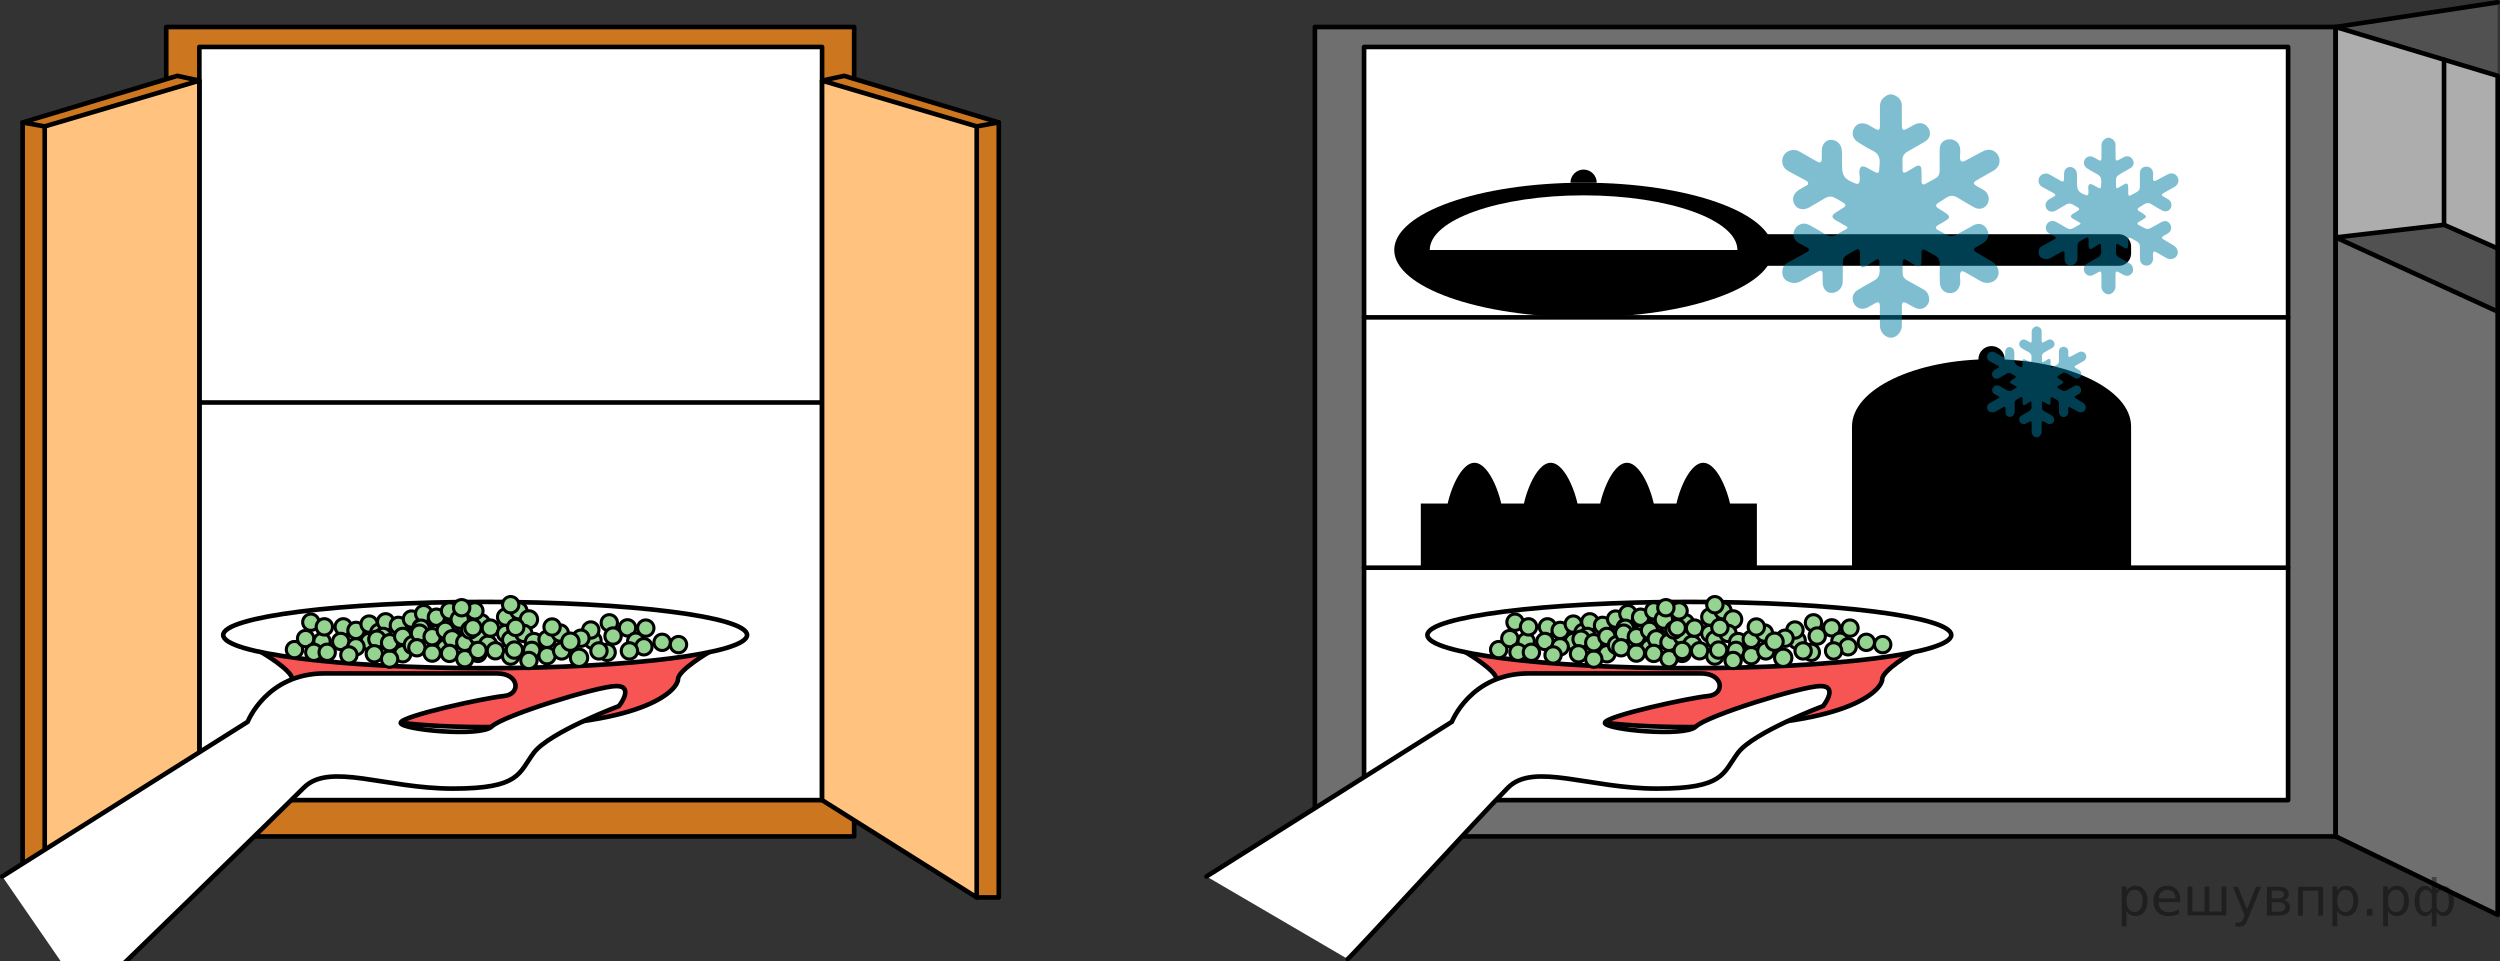
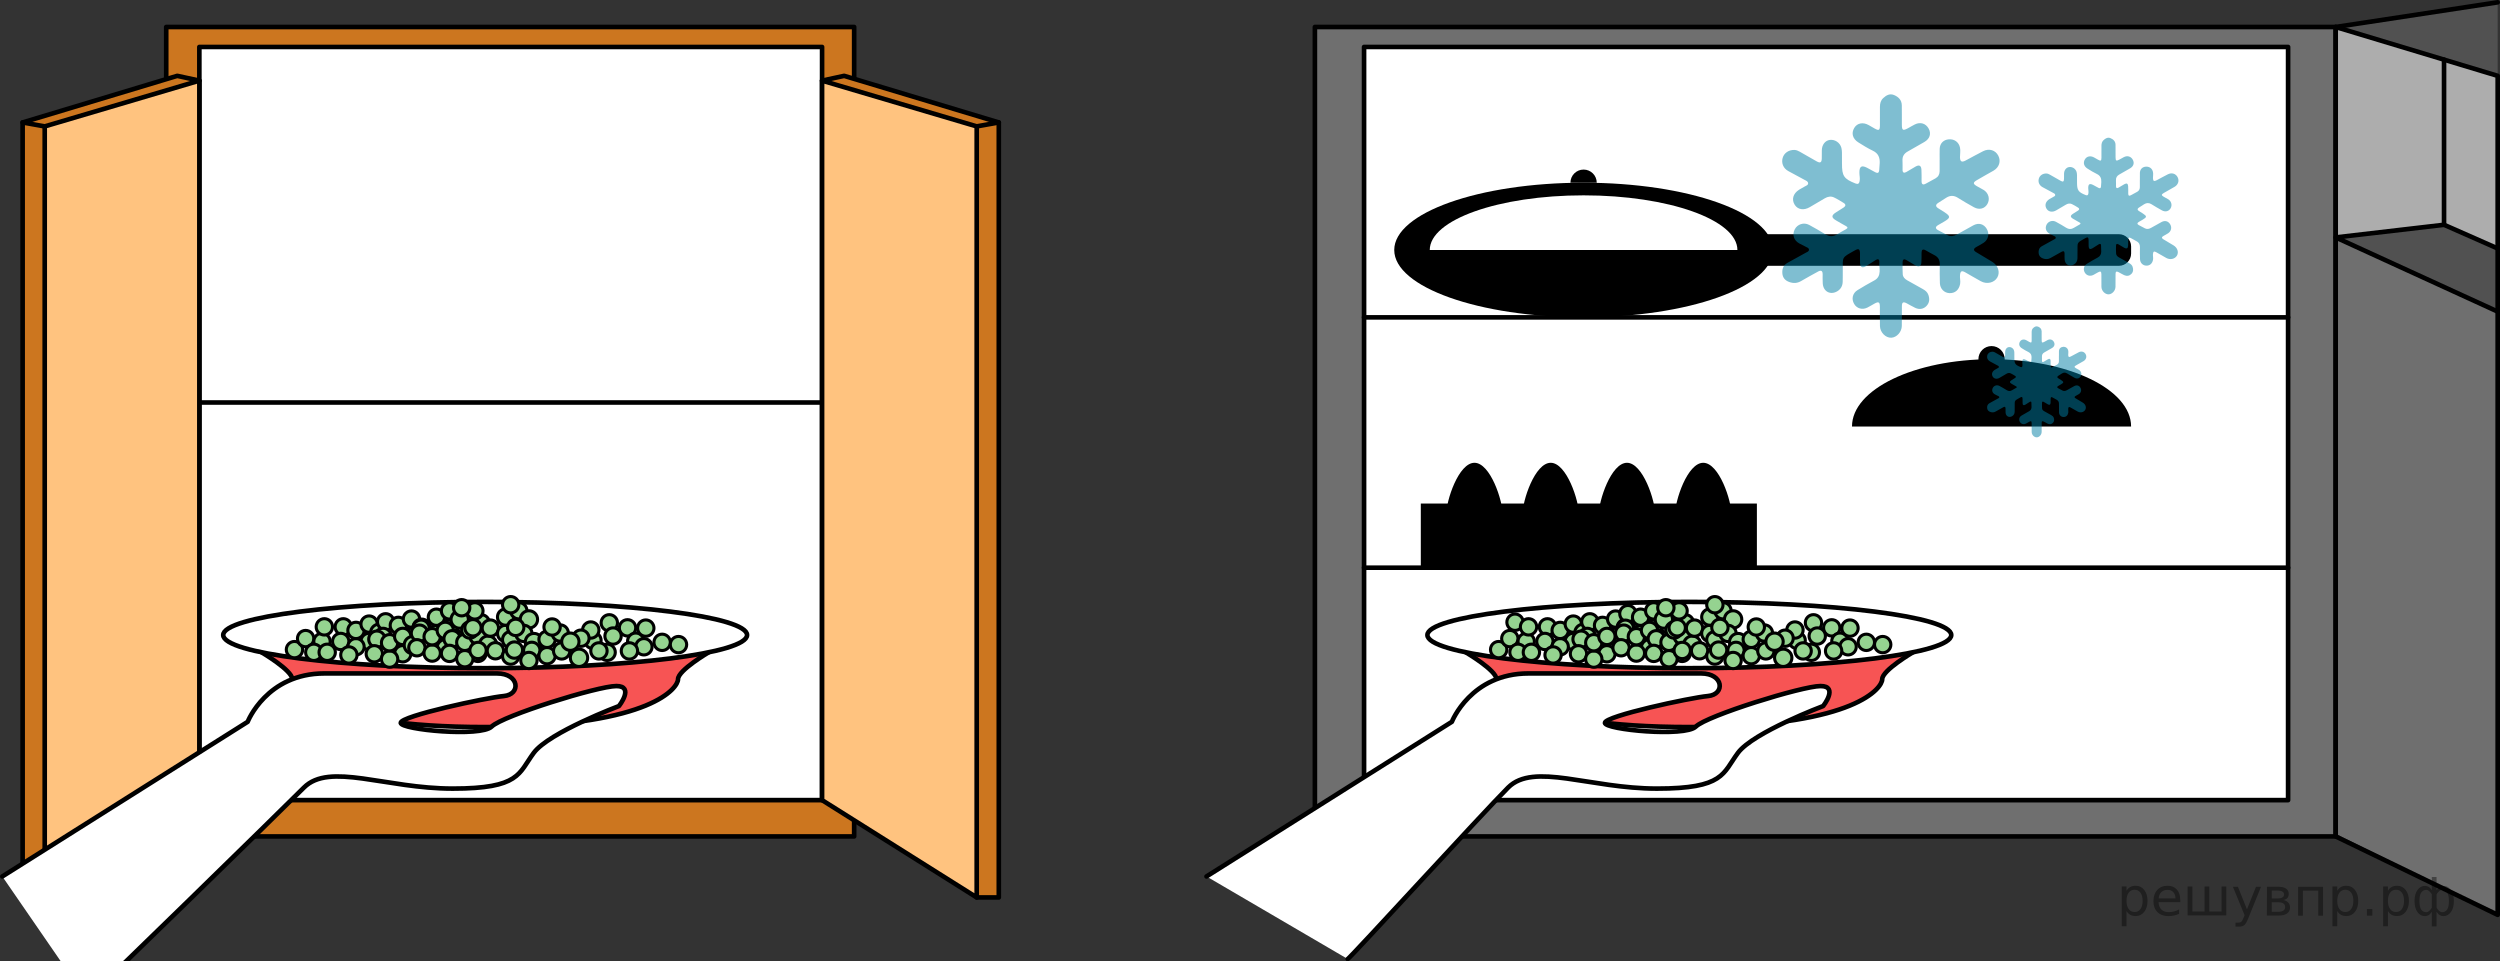
<svg xmlns="http://www.w3.org/2000/svg" version="1.1" id="Слой_1" x="0px" y="0px" width="404.537px" height="155.559px" viewBox="0 0 404.537 155.559" enable-background="new 0 0 404.537 155.559" xml:space="preserve">
  <rect x="0" y="0" width="404.537" height="155.559" fill="#333333" stroke="none" />
  <polygon opacity="0.25" fill="#ADADAD" enable-background="new    " points="404.162,0.375 404.162,6.077 404.162,12.274   377.95,4.367 " />
  <polygon opacity="0.25" fill="#ADADAD" enable-background="new    " points="377.95,38.418 395.481,36.375 404.162,40.205   404.162,50.418 " />
  <polygon opacity="0.5" fill="#ADADAD" enable-background="new    " points="377.95,38.418 404.162,50.418 404.162,148.035   377.95,134.928 " />
  <polygon fill="#ADADAD" points="404.162,40.205 395.481,36.375 377.95,38.418 377.95,4.367 404.162,12.274 " />
  <rect x="212.769" y="4.367" opacity="0.5" fill="#ADADAD" enable-background="new    " width="165.181" height="130.979" />
  <rect x="26.896" y="4.367" fill="#CC761F" width="111.319" height="130.979" />
  <rect x="32.258" y="7.601" fill="#FFFFFF" width="100.766" height="121.872" />
  <rect x="32.258" y="7.601" fill="none" stroke="#000000" stroke-width="0.75" stroke-linecap="round" stroke-linejoin="round" stroke-miterlimit="10" width="100.766" height="121.872" />
  <line fill="none" stroke="#000000" stroke-width="0.75" stroke-linecap="round" stroke-linejoin="round" stroke-miterlimit="10" x1="32.258" y1="65.133" x2="133.024" y2="65.133" />
  <rect x="26.896" y="4.367" fill="none" stroke="#000000" stroke-width="0.75" stroke-linecap="round" stroke-linejoin="round" stroke-miterlimit="10" width="111.319" height="130.979" />
  <rect x="212.769" y="4.367" fill="none" width="165.181" height="130.979" />
  <rect x="220.725" y="7.601" fill="none" width="149.522" height="121.872" />
  <rect x="220.725" y="7.601" fill="#FFFFFF" stroke="#000000" stroke-width="0.75" stroke-linecap="round" stroke-linejoin="round" stroke-miterlimit="10" width="149.522" height="121.872" />
  <line fill="none" stroke="#000000" stroke-width="0.75" stroke-linecap="round" stroke-linejoin="round" stroke-miterlimit="10" x1="220.725" y1="51.354" x2="370.246" y2="51.354" />
  <line fill="none" stroke="#000000" stroke-width="0.75" stroke-linecap="round" stroke-linejoin="round" stroke-miterlimit="10" x1="220.725" y1="91.864" x2="370.246" y2="91.864" />
  <rect x="212.769" y="4.367" fill="none" stroke="#000000" stroke-width="0.75" stroke-linecap="round" stroke-linejoin="round" stroke-miterlimit="10" width="165.181" height="130.979" />
  <polygon fill="none" stroke="#000000" stroke-width="0.75" stroke-linecap="round" stroke-linejoin="round" stroke-miterlimit="10" points="  404.162,12.274 377.95,4.367 377.95,135.346 404.162,148.035 " />
  <g>
    <polyline fill="#CC761F" points="7.237,145.218 3.662,145.218 3.662,19.814 28.683,12.274 32.258,13.048  " />
    <polygon fill="#FFFFFF" points="32.258,129.474 7.237,145.218 7.237,20.452 32.258,13.048  " />
    <polygon opacity="0.5" fill="#FF8800" enable-background="new    " points="32.258,129.474 7.237,145.218 7.237,20.452    32.258,13.048  " />
    <polygon fill="none" stroke="#000000" stroke-width="0.75" stroke-linecap="round" stroke-linejoin="round" stroke-miterlimit="10" points="   32.258,129.474 7.237,145.218 7.237,20.452 32.258,13.048  " />
    <polyline fill="none" stroke="#000000" stroke-width="0.75" stroke-linecap="round" stroke-linejoin="round" stroke-miterlimit="10" points="   7.237,145.218 3.662,145.218 3.662,19.814 28.683,12.274 32.258,13.048  " />
    <line fill="none" stroke="#000000" stroke-width="0.75" stroke-linecap="round" stroke-linejoin="round" stroke-miterlimit="10" x1="3.662" y1="19.814" x2="7.237" y2="20.452" />
  </g>
  <g>
    <polyline fill="#CC761F" points="158.045,145.218 161.62,145.218 161.62,19.814 136.598,12.274 133.024,13.048  " />
    <polygon fill="#FFFFFF" points="133.024,129.474 158.045,145.218 158.045,20.452 133.024,13.048  " />
    <polygon opacity="0.5" fill="#FF8800" enable-background="new    " points="133.024,129.474 158.045,145.218 158.045,20.452    133.024,13.048  " />
    <polygon fill="none" stroke="#000000" stroke-width="0.75" stroke-linecap="round" stroke-linejoin="round" stroke-miterlimit="10" points="   133.024,129.474 158.045,145.218 158.045,20.452 133.024,13.048  " />
    <polyline fill="none" stroke="#000000" stroke-width="0.75" stroke-linecap="round" stroke-linejoin="round" stroke-miterlimit="10" points="   158.045,145.218 161.62,145.218 161.62,19.814 136.598,12.274 133.024,13.048  " />
    <line fill="none" stroke="#000000" stroke-width="0.75" stroke-linecap="round" stroke-linejoin="round" stroke-miterlimit="10" x1="161.62" y1="19.814" x2="158.045" y2="20.452" />
  </g>
  <polyline fill="none" stroke="#000000" stroke-width="0.75" stroke-linecap="round" stroke-linejoin="round" stroke-miterlimit="10" points="  395.481,9.655 395.481,36.375 377.95,38.418 404.162,50.418 " />
  <line fill="none" stroke="#000000" stroke-width="0.75" stroke-linecap="round" stroke-linejoin="round" stroke-miterlimit="10" x1="395.481" y1="36.375" x2="404.162" y2="40.205" />
  <line fill="none" stroke="#000000" stroke-width="0.75" stroke-linecap="round" stroke-linejoin="round" stroke-miterlimit="10" x1="377.95" y1="4.367" x2="404.162" y2="0.375" />
  <ellipse cx="256.247" cy="40.455" rx="30.638" ry="10.889" />
  <path fill="#FFFFFF" d="M231.356,40.455c0-4.886,11.144-8.846,24.891-8.846c13.747,0,24.891,3.961,24.891,8.846  H231.356z" />
  <path d="M254.12,29.567c0-1.175,0.953-2.128,2.128-2.128s2.128,0.953,2.128,2.128" />
-   <path d="M299.681,69.015c0-6.014,10.11-10.889,22.581-10.889c12.471,0,22.581,4.875,22.581,10.889v22.85h-45.163  V69.015z" />
+   <path d="M299.681,69.015c0-6.014,10.11-10.889,22.581-10.889c12.471,0,22.581,4.875,22.581,10.889v22.85V69.015z" />
  <circle cx="322.263" cy="58.126" r="2.128" />
  <path d="M342.861,43.013h-57.013c-1.095,0-1.984-0.888-1.984-1.984v-1.149c0-1.095,0.888-1.984,1.984-1.984h57.013  c1.095,0,1.984,0.888,1.984,1.984v1.149C344.844,42.125,343.956,43.013,342.861,43.013z" />
  <rect x="229.907" y="81.481" width="54.383" height="10.383" />
  <g>
    <path d="M243.184,83.481c0,2.538-2.058,4.596-4.596,4.596s-4.596-2.058-4.596-4.596   c0-2.538,2.058-8.596,4.596-8.596S243.184,80.943,243.184,83.481z" />
    <path d="M255.524,83.481c0,2.538-2.058,4.596-4.596,4.596s-4.596-2.058-4.596-4.596   c0-2.538,2.058-8.596,4.596-8.596S255.524,80.943,255.524,83.481z" />
    <path d="M267.864,83.481c0,2.538-2.058,4.596-4.596,4.596s-4.596-2.058-4.596-4.596   c0-2.538,2.058-8.596,4.596-8.596S267.864,80.943,267.864,83.481z" />
    <path d="M280.205,83.481c0,2.538-2.058,4.596-4.596,4.596c-2.538,0-4.596-2.058-4.596-4.596   c0-2.538,2.058-8.596,4.596-8.596C278.147,74.886,280.205,80.943,280.205,83.481z" />
  </g>
  <g>
    <path fill="#F75454" stroke="#000000" stroke-width="0.75" stroke-linecap="round" stroke-linejoin="round" stroke-miterlimit="10" d="   M114.678,105.553c0,0-4.963,2.908-4.963,4.354c0,1.408-4.294,7.414-29.137,7.731l-2.074,0.013   c-26.681,0-31.212-6.298-31.212-7.744c0-1.446-4.963-4.354-4.963-4.354" />
    <path fill="#FFFFFF" stroke="#000000" stroke-width="0.75" stroke-linecap="round" stroke-linejoin="round" stroke-miterlimit="10" d="   M0.375,141.822l39.702-25.021c0,0,3.064-7.83,12.425-7.83s24.255,0,27.915,0c3.66,0,3.915,3.404,1.106,3.66   s-16.681,3.234-16.681,4.34c0,1.106,12.979,2.34,14.723,0.596s17.192-6.553,20.17-6.553s0.425,3.234,0.425,3.234   s-11.319,4.255-13.787,7.574c-2.468,3.319-2.213,5.787-13.106,5.787s-19.957-4.298-24.085-0.17   s-34.553,33.851-35.149,34.213" />
    <ellipse fill="#FFFFFF" stroke="#000000" stroke-width="0.75" stroke-linecap="round" stroke-linejoin="round" stroke-miterlimit="10" cx="78.503" cy="102.758" rx="42.383" ry="5.362" />
    <g>
      <circle fill="#95D390" stroke="#000000" stroke-width="0.5" stroke-miterlimit="10" cx="47.65" cy="105.12" r="1.324" />
      <circle fill="#95D390" stroke="#000000" stroke-width="0.5" stroke-miterlimit="10" cx="49.454" cy="103.332" r="1.324" />
-       <circle fill="#95D390" stroke="#000000" stroke-width="0.5" stroke-miterlimit="10" cx="50.298" cy="100.685" r="1.324" />
      <circle fill="#95D390" stroke="#000000" stroke-width="0.5" stroke-miterlimit="10" cx="52.102" cy="103.796" r="1.324" />
      <circle fill="#95D390" stroke="#000000" stroke-width="0.5" stroke-miterlimit="10" cx="52.484" cy="101.434" r="1.324" />
      <circle fill="#95D390" stroke="#000000" stroke-width="0.5" stroke-miterlimit="10" cx="55.548" cy="101.434" r="1.324" />
      <circle fill="#95D390" stroke="#000000" stroke-width="0.5" stroke-miterlimit="10" cx="55.132" cy="103.796" r="1.324" />
      <circle fill="#95D390" stroke="#000000" stroke-width="0.5" stroke-miterlimit="10" cx="59.728" cy="103.796" r="1.324" />
      <circle fill="#95D390" stroke="#000000" stroke-width="0.5" stroke-miterlimit="10" cx="57.605" cy="104.656" r="1.324" />
      <circle fill="#95D390" stroke="#000000" stroke-width="0.5" stroke-miterlimit="10" cx="56.456" cy="105.98" r="1.324" />
      <circle fill="#95D390" stroke="#000000" stroke-width="0.5" stroke-miterlimit="10" cx="50.778" cy="105.553" r="1.324" />
      <circle fill="#95D390" stroke="#000000" stroke-width="0.5" stroke-miterlimit="10" cx="52.945" cy="105.553" r="1.324" />
      <circle fill="#95D390" stroke="#000000" stroke-width="0.5" stroke-miterlimit="10" cx="57.605" cy="102.009" r="1.324" />
      <circle fill="#95D390" stroke="#000000" stroke-width="0.5" stroke-miterlimit="10" cx="59.728" cy="100.987" r="1.324" />
      <circle fill="#95D390" stroke="#000000" stroke-width="0.5" stroke-miterlimit="10" cx="61.37" cy="102.392" r="1.404" />
      <circle fill="#95D390" stroke="#000000" stroke-width="0.5" stroke-miterlimit="10" cx="62.404" cy="100.621" r="1.324" />
      <circle fill="#95D390" stroke="#000000" stroke-width="0.5" stroke-miterlimit="10" cx="61.987" cy="102.983" r="1.324" />
      <circle fill="#95D390" stroke="#000000" stroke-width="0.5" stroke-miterlimit="10" cx="66.583" cy="102.983" r="1.324" />
      <circle fill="#95D390" stroke="#000000" stroke-width="0.5" stroke-miterlimit="10" cx="64.46" cy="103.843" r="1.324" />
      <circle fill="#95D390" stroke="#000000" stroke-width="0.5" stroke-miterlimit="10" cx="64.46" cy="101.196" r="1.324" />
      <circle fill="#95D390" stroke="#000000" stroke-width="0.5" stroke-miterlimit="10" cx="66.583" cy="100.174" r="1.324" />
      <circle fill="#95D390" stroke="#000000" stroke-width="0.5" stroke-miterlimit="10" cx="68.226" cy="101.579" r="1.404" />
      <circle fill="#95D390" stroke="#000000" stroke-width="0.5" stroke-miterlimit="10" cx="60.984" cy="103.43" r="1.324" />
      <circle fill="#95D390" stroke="#000000" stroke-width="0.5" stroke-miterlimit="10" cx="60.568" cy="105.791" r="1.324" />
      <circle fill="#95D390" stroke="#000000" stroke-width="0.5" stroke-miterlimit="10" cx="65.164" cy="105.791" r="1.324" />
      <circle fill="#95D390" stroke="#000000" stroke-width="0.5" stroke-miterlimit="10" cx="63.041" cy="106.652" r="1.324" />
      <circle fill="#95D390" stroke="#000000" stroke-width="0.5" stroke-miterlimit="10" cx="63.041" cy="104.004" r="1.324" />
      <circle fill="#95D390" stroke="#000000" stroke-width="0.5" stroke-miterlimit="10" cx="65.164" cy="102.983" r="1.324" />
      <circle fill="#95D390" stroke="#000000" stroke-width="0.5" stroke-miterlimit="10" cx="66.807" cy="104.387" r="1.404" />
-       <circle fill="#95D390" stroke="#000000" stroke-width="0.5" stroke-miterlimit="10" cx="68.562" cy="99.297" r="1.324" />
      <circle fill="#95D390" stroke="#000000" stroke-width="0.5" stroke-miterlimit="10" cx="68.145" cy="101.659" r="1.324" />
      <circle fill="#95D390" stroke="#000000" stroke-width="0.5" stroke-miterlimit="10" cx="72.741" cy="101.659" r="1.324" />
      <circle fill="#95D390" stroke="#000000" stroke-width="0.5" stroke-miterlimit="10" cx="70.618" cy="102.519" r="1.324" />
      <circle fill="#95D390" stroke="#000000" stroke-width="0.5" stroke-miterlimit="10" cx="70.618" cy="99.872" r="1.324" />
      <circle fill="#95D390" stroke="#000000" stroke-width="0.5" stroke-miterlimit="10" cx="72.741" cy="98.851" r="1.324" />
      <circle fill="#95D390" stroke="#000000" stroke-width="0.5" stroke-miterlimit="10" cx="74.384" cy="100.255" r="1.404" />
      <circle fill="#95D390" stroke="#000000" stroke-width="0.5" stroke-miterlimit="10" cx="67.875" cy="102.456" r="1.324" />
      <circle fill="#95D390" stroke="#000000" stroke-width="0.5" stroke-miterlimit="10" cx="67.459" cy="104.817" r="1.324" />
      <circle fill="#95D390" stroke="#000000" stroke-width="0.5" stroke-miterlimit="10" cx="72.054" cy="104.817" r="1.324" />
      <circle fill="#95D390" stroke="#000000" stroke-width="0.5" stroke-miterlimit="10" cx="69.931" cy="105.677" r="1.324" />
      <circle fill="#95D390" stroke="#000000" stroke-width="0.5" stroke-miterlimit="10" cx="69.931" cy="103.03" r="1.324" />
      <circle fill="#95D390" stroke="#000000" stroke-width="0.5" stroke-miterlimit="10" cx="72.054" cy="102.009" r="1.324" />
      <circle fill="#95D390" stroke="#000000" stroke-width="0.5" stroke-miterlimit="10" cx="73.697" cy="103.413" r="1.404" />
      <circle fill="#95D390" stroke="#000000" stroke-width="0.5" stroke-miterlimit="10" cx="73.158" cy="103.366" r="1.324" />
      <circle fill="#95D390" stroke="#000000" stroke-width="0.5" stroke-miterlimit="10" cx="72.741" cy="105.728" r="1.324" />
      <circle fill="#95D390" stroke="#000000" stroke-width="0.5" stroke-miterlimit="10" cx="77.337" cy="105.728" r="1.324" />
      <circle fill="#95D390" stroke="#000000" stroke-width="0.5" stroke-miterlimit="10" cx="75.214" cy="106.588" r="1.324" />
      <circle fill="#95D390" stroke="#000000" stroke-width="0.5" stroke-miterlimit="10" cx="75.214" cy="103.94" r="1.324" />
      <circle fill="#95D390" stroke="#000000" stroke-width="0.5" stroke-miterlimit="10" cx="77.337" cy="102.919" r="1.324" />
      <circle fill="#95D390" stroke="#000000" stroke-width="0.5" stroke-miterlimit="10" cx="76.028" cy="101.945" r="1.324" />
      <circle fill="#95D390" stroke="#000000" stroke-width="0.5" stroke-miterlimit="10" cx="77.861" cy="100.782" r="1.324" />
      <circle fill="#95D390" stroke="#000000" stroke-width="0.5" stroke-miterlimit="10" cx="76.84" cy="98.851" r="1.324" />
      <circle fill="#95D390" stroke="#000000" stroke-width="0.5" stroke-miterlimit="10" cx="74.705" cy="98.34" r="1.324" />
      <circle fill="#95D390" stroke="#000000" stroke-width="0.5" stroke-miterlimit="10" cx="78.98" cy="104.323" r="1.404" />
      <circle fill="#95D390" stroke="#000000" stroke-width="0.5" stroke-miterlimit="10" cx="76.538" cy="101.585" r="1.324" />
      <circle fill="#95D390" stroke="#000000" stroke-width="0.5" stroke-miterlimit="10" cx="79.348" cy="101.636" r="1.324" />
      <circle fill="#95D390" stroke="#000000" stroke-width="0.5" stroke-miterlimit="10" cx="81.82" cy="102.496" r="1.324" />
      <circle fill="#95D390" stroke="#000000" stroke-width="0.5" stroke-miterlimit="10" cx="81.82" cy="99.848" r="1.324" />
      <circle fill="#95D390" stroke="#000000" stroke-width="0.5" stroke-miterlimit="10" cx="83.943" cy="98.827" r="1.324" />
      <circle fill="#95D390" stroke="#000000" stroke-width="0.5" stroke-miterlimit="10" cx="82.635" cy="97.853" r="1.324" />
      <circle fill="#95D390" stroke="#000000" stroke-width="0.5" stroke-miterlimit="10" cx="85.586" cy="100.231" r="1.404" />
      <circle fill="#95D390" stroke="#000000" stroke-width="0.5" stroke-miterlimit="10" cx="77.353" cy="105.254" r="1.324" />
      <circle fill="#95D390" stroke="#000000" stroke-width="0.5" stroke-miterlimit="10" cx="80.163" cy="105.304" r="1.324" />
      <circle fill="#95D390" stroke="#000000" stroke-width="0.5" stroke-miterlimit="10" cx="82.636" cy="106.165" r="1.324" />
      <circle fill="#95D390" stroke="#000000" stroke-width="0.5" stroke-miterlimit="10" cx="82.636" cy="103.517" r="1.324" />
      <circle fill="#95D390" stroke="#000000" stroke-width="0.5" stroke-miterlimit="10" cx="84.759" cy="102.496" r="1.324" />
      <circle fill="#95D390" stroke="#000000" stroke-width="0.5" stroke-miterlimit="10" cx="83.45" cy="101.522" r="1.324" />
      <circle fill="#95D390" stroke="#000000" stroke-width="0.5" stroke-miterlimit="10" cx="86.402" cy="103.9" r="1.404" />
      <circle fill="#95D390" stroke="#000000" stroke-width="0.5" stroke-miterlimit="10" cx="83.241" cy="105.19" r="1.324" />
      <circle fill="#95D390" stroke="#000000" stroke-width="0.5" stroke-miterlimit="10" cx="86.051" cy="105.24" r="1.324" />
      <circle fill="#95D390" stroke="#000000" stroke-width="0.5" stroke-miterlimit="10" cx="88.524" cy="106.101" r="1.324" />
      <circle fill="#95D390" stroke="#000000" stroke-width="0.5" stroke-miterlimit="10" cx="88.524" cy="103.453" r="1.324" />
      <circle fill="#95D390" stroke="#000000" stroke-width="0.5" stroke-miterlimit="10" cx="85.586" cy="106.877" r="1.324" />
      <circle fill="#95D390" stroke="#000000" stroke-width="0.5" stroke-miterlimit="10" cx="90.647" cy="102.432" r="1.324" />
      <circle fill="#95D390" stroke="#000000" stroke-width="0.5" stroke-miterlimit="10" cx="89.338" cy="101.458" r="1.324" />
      <circle fill="#95D390" stroke="#000000" stroke-width="0.5" stroke-miterlimit="10" cx="98.594" cy="100.782" r="1.324" />
      <circle fill="#95D390" stroke="#000000" stroke-width="0.5" stroke-miterlimit="10" cx="101.545" cy="101.595" r="1.324" />
      <circle fill="#95D390" stroke="#000000" stroke-width="0.5" stroke-miterlimit="10" cx="102.869" cy="103.756" r="1.324" />
      <circle fill="#95D390" stroke="#000000" stroke-width="0.5" stroke-miterlimit="10" cx="107.144" cy="103.94" r="1.324" />
      <circle fill="#95D390" stroke="#000000" stroke-width="0.5" stroke-miterlimit="10" cx="95.947" cy="103.635" r="1.324" />
      <circle fill="#95D390" stroke="#000000" stroke-width="0.5" stroke-miterlimit="10" cx="99.202" cy="102.919" r="1.324" />
      <circle fill="#95D390" stroke="#000000" stroke-width="0.5" stroke-miterlimit="10" cx="109.791" cy="104.307" r="1.324" />
      <circle fill="#95D390" stroke="#000000" stroke-width="0.5" stroke-miterlimit="10" cx="104.497" cy="101.636" r="1.324" />
      <circle fill="#95D390" stroke="#000000" stroke-width="0.5" stroke-miterlimit="10" cx="104.193" cy="104.656" r="1.324" />
      <circle fill="#95D390" stroke="#000000" stroke-width="0.5" stroke-miterlimit="10" cx="101.849" cy="105.328" r="1.324" />
      <circle fill="#95D390" stroke="#000000" stroke-width="0.5" stroke-miterlimit="10" cx="98.241" cy="105.553" r="1.324" />
      <circle fill="#95D390" stroke="#000000" stroke-width="0.5" stroke-miterlimit="10" cx="95.594" cy="101.945" r="1.324" />
      <circle fill="#95D390" stroke="#000000" stroke-width="0.5" stroke-miterlimit="10" cx="96.918" cy="105.328" r="1.324" />
      <circle fill="#95D390" stroke="#000000" stroke-width="0.5" stroke-miterlimit="10" cx="93.998" cy="103.269" r="1.324" />
      <circle fill="#95D390" stroke="#000000" stroke-width="0.5" stroke-miterlimit="10" cx="90.886" cy="105.328" r="1.324" />
      <circle fill="#95D390" stroke="#000000" stroke-width="0.5" stroke-miterlimit="10" cx="92.29" cy="103.836" r="1.404" />
      <circle fill="#95D390" stroke="#000000" stroke-width="0.5" stroke-miterlimit="10" cx="93.694" cy="106.443" r="1.404" />
    </g>
  </g>
  <g>
    <path fill="#F75454" stroke="#000000" stroke-width="0.75" stroke-linecap="round" stroke-linejoin="round" stroke-miterlimit="10" d="   M309.534,105.553c0,0-4.963,2.908-4.963,4.354c0,1.408-4.294,7.414-29.137,7.731l-2.074,0.013   c-26.681,0-31.212-6.298-31.212-7.744c0-1.446-4.963-4.354-4.963-4.354" />
    <path fill="#FFFFFF" stroke="#000000" stroke-width="0.75" stroke-linecap="round" stroke-linejoin="round" stroke-miterlimit="10" d="   M195.231,141.822l39.702-25.021c0,0,3.064-7.83,12.425-7.83s24.255,0,27.915,0s3.915,3.404,1.106,3.66   c-2.808,0.255-16.681,3.234-16.681,4.34c0,1.106,12.979,2.34,14.723,0.596   c1.745-1.745,17.192-6.553,20.17-6.553s0.425,3.234,0.425,3.234s-11.319,4.255-13.787,7.574   c-2.468,3.319-2.213,5.787-13.106,5.787s-19.957-4.298-24.085-0.17c-4.128,4.128-25.362,27.383-25.957,27.745" />
    <ellipse fill="#FFFFFF" stroke="#000000" stroke-width="0.75" stroke-linecap="round" stroke-linejoin="round" stroke-miterlimit="10" cx="273.359" cy="102.758" rx="42.383" ry="5.362" />
    <g>
      <circle fill="#95D390" stroke="#000000" stroke-width="0.5" stroke-miterlimit="10" cx="242.507" cy="105.12" r="1.324" />
      <circle fill="#95D390" stroke="#000000" stroke-width="0.5" stroke-miterlimit="10" cx="244.311" cy="103.332" r="1.324" />
      <circle fill="#95D390" stroke="#000000" stroke-width="0.5" stroke-miterlimit="10" cx="245.154" cy="100.685" r="1.324" />
      <circle fill="#95D390" stroke="#000000" stroke-width="0.5" stroke-miterlimit="10" cx="246.958" cy="103.796" r="1.324" />
      <circle fill="#95D390" stroke="#000000" stroke-width="0.5" stroke-miterlimit="10" cx="247.341" cy="101.434" r="1.324" />
      <circle fill="#95D390" stroke="#000000" stroke-width="0.5" stroke-miterlimit="10" cx="250.405" cy="101.434" r="1.324" />
      <circle fill="#95D390" stroke="#000000" stroke-width="0.5" stroke-miterlimit="10" cx="249.988" cy="103.796" r="1.324" />
      <circle fill="#95D390" stroke="#000000" stroke-width="0.5" stroke-miterlimit="10" cx="254.584" cy="103.796" r="1.324" />
      <circle fill="#95D390" stroke="#000000" stroke-width="0.5" stroke-miterlimit="10" cx="252.461" cy="104.656" r="1.324" />
      <circle fill="#95D390" stroke="#000000" stroke-width="0.5" stroke-miterlimit="10" cx="251.312" cy="105.98" r="1.324" />
      <circle fill="#95D390" stroke="#000000" stroke-width="0.5" stroke-miterlimit="10" cx="245.634" cy="105.553" r="1.324" />
      <circle fill="#95D390" stroke="#000000" stroke-width="0.5" stroke-miterlimit="10" cx="247.801" cy="105.553" r="1.324" />
      <circle fill="#95D390" stroke="#000000" stroke-width="0.5" stroke-miterlimit="10" cx="252.461" cy="102.009" r="1.324" />
      <circle fill="#95D390" stroke="#000000" stroke-width="0.5" stroke-miterlimit="10" cx="254.584" cy="100.987" r="1.324" />
      <circle fill="#95D390" stroke="#000000" stroke-width="0.5" stroke-miterlimit="10" cx="256.227" cy="102.392" r="1.404" />
      <circle fill="#95D390" stroke="#000000" stroke-width="0.5" stroke-miterlimit="10" cx="257.26" cy="100.621" r="1.324" />
      <circle fill="#95D390" stroke="#000000" stroke-width="0.5" stroke-miterlimit="10" cx="256.844" cy="102.983" r="1.324" />
      <circle fill="#95D390" stroke="#000000" stroke-width="0.5" stroke-miterlimit="10" cx="261.44" cy="102.983" r="1.324" />
      <circle fill="#95D390" stroke="#000000" stroke-width="0.5" stroke-miterlimit="10" cx="259.317" cy="103.843" r="1.324" />
      <circle fill="#95D390" stroke="#000000" stroke-width="0.5" stroke-miterlimit="10" cx="259.317" cy="101.196" r="1.324" />
      <circle fill="#95D390" stroke="#000000" stroke-width="0.5" stroke-miterlimit="10" cx="261.44" cy="100.174" r="1.324" />
      <circle fill="#95D390" stroke="#000000" stroke-width="0.5" stroke-miterlimit="10" cx="263.082" cy="101.579" r="1.404" />
      <circle fill="#95D390" stroke="#000000" stroke-width="0.5" stroke-miterlimit="10" cx="255.841" cy="103.43" r="1.324" />
      <circle fill="#95D390" stroke="#000000" stroke-width="0.5" stroke-miterlimit="10" cx="255.424" cy="105.791" r="1.324" />
      <circle fill="#95D390" stroke="#000000" stroke-width="0.5" stroke-miterlimit="10" cx="260.02" cy="105.791" r="1.324" />
      <circle fill="#95D390" stroke="#000000" stroke-width="0.5" stroke-miterlimit="10" cx="257.897" cy="106.652" r="1.324" />
      <circle fill="#95D390" stroke="#000000" stroke-width="0.5" stroke-miterlimit="10" cx="257.897" cy="104.004" r="1.324" />
      <circle fill="#95D390" stroke="#000000" stroke-width="0.5" stroke-miterlimit="10" cx="260.02" cy="102.983" r="1.324" />
-       <circle fill="#95D390" stroke="#000000" stroke-width="0.5" stroke-miterlimit="10" cx="261.663" cy="104.387" r="1.404" />
      <circle fill="#95D390" stroke="#000000" stroke-width="0.5" stroke-miterlimit="10" cx="263.418" cy="99.297" r="1.324" />
      <circle fill="#95D390" stroke="#000000" stroke-width="0.5" stroke-miterlimit="10" cx="263.002" cy="101.659" r="1.324" />
      <circle fill="#95D390" stroke="#000000" stroke-width="0.5" stroke-miterlimit="10" cx="267.598" cy="101.659" r="1.324" />
      <circle fill="#95D390" stroke="#000000" stroke-width="0.5" stroke-miterlimit="10" cx="265.474" cy="102.519" r="1.324" />
      <circle fill="#95D390" stroke="#000000" stroke-width="0.5" stroke-miterlimit="10" cx="265.474" cy="99.872" r="1.324" />
      <circle fill="#95D390" stroke="#000000" stroke-width="0.5" stroke-miterlimit="10" cx="267.598" cy="98.851" r="1.324" />
      <circle fill="#95D390" stroke="#000000" stroke-width="0.5" stroke-miterlimit="10" cx="269.24" cy="100.255" r="1.404" />
      <circle fill="#95D390" stroke="#000000" stroke-width="0.5" stroke-miterlimit="10" cx="262.731" cy="102.456" r="1.324" />
      <circle fill="#95D390" stroke="#000000" stroke-width="0.5" stroke-miterlimit="10" cx="262.315" cy="104.817" r="1.324" />
      <circle fill="#95D390" stroke="#000000" stroke-width="0.5" stroke-miterlimit="10" cx="266.911" cy="104.817" r="1.324" />
      <circle fill="#95D390" stroke="#000000" stroke-width="0.5" stroke-miterlimit="10" cx="264.788" cy="105.677" r="1.324" />
      <circle fill="#95D390" stroke="#000000" stroke-width="0.5" stroke-miterlimit="10" cx="264.788" cy="103.03" r="1.324" />
      <circle fill="#95D390" stroke="#000000" stroke-width="0.5" stroke-miterlimit="10" cx="266.911" cy="102.009" r="1.324" />
      <circle fill="#95D390" stroke="#000000" stroke-width="0.5" stroke-miterlimit="10" cx="268.554" cy="103.413" r="1.404" />
      <circle fill="#95D390" stroke="#000000" stroke-width="0.5" stroke-miterlimit="10" cx="268.014" cy="103.366" r="1.324" />
      <circle fill="#95D390" stroke="#000000" stroke-width="0.5" stroke-miterlimit="10" cx="267.598" cy="105.728" r="1.324" />
      <circle fill="#95D390" stroke="#000000" stroke-width="0.5" stroke-miterlimit="10" cx="272.193" cy="105.728" r="1.324" />
      <circle fill="#95D390" stroke="#000000" stroke-width="0.5" stroke-miterlimit="10" cx="270.07" cy="106.588" r="1.324" />
      <circle fill="#95D390" stroke="#000000" stroke-width="0.5" stroke-miterlimit="10" cx="270.07" cy="103.94" r="1.324" />
      <circle fill="#95D390" stroke="#000000" stroke-width="0.5" stroke-miterlimit="10" cx="272.193" cy="102.919" r="1.324" />
      <circle fill="#95D390" stroke="#000000" stroke-width="0.5" stroke-miterlimit="10" cx="270.885" cy="101.945" r="1.324" />
      <circle fill="#95D390" stroke="#000000" stroke-width="0.5" stroke-miterlimit="10" cx="272.718" cy="100.782" r="1.324" />
      <circle fill="#95D390" stroke="#000000" stroke-width="0.5" stroke-miterlimit="10" cx="271.696" cy="98.851" r="1.324" />
      <circle fill="#95D390" stroke="#000000" stroke-width="0.5" stroke-miterlimit="10" cx="269.561" cy="98.34" r="1.324" />
      <circle fill="#95D390" stroke="#000000" stroke-width="0.5" stroke-miterlimit="10" cx="273.836" cy="104.323" r="1.404" />
      <circle fill="#95D390" stroke="#000000" stroke-width="0.5" stroke-miterlimit="10" cx="271.394" cy="101.585" r="1.324" />
      <circle fill="#95D390" stroke="#000000" stroke-width="0.5" stroke-miterlimit="10" cx="274.204" cy="101.636" r="1.324" />
      <circle fill="#95D390" stroke="#000000" stroke-width="0.5" stroke-miterlimit="10" cx="276.677" cy="102.496" r="1.324" />
      <circle fill="#95D390" stroke="#000000" stroke-width="0.5" stroke-miterlimit="10" cx="276.677" cy="99.848" r="1.324" />
      <circle fill="#95D390" stroke="#000000" stroke-width="0.5" stroke-miterlimit="10" cx="278.8" cy="98.827" r="1.324" />
      <circle fill="#95D390" stroke="#000000" stroke-width="0.5" stroke-miterlimit="10" cx="277.491" cy="97.853" r="1.324" />
      <circle fill="#95D390" stroke="#000000" stroke-width="0.5" stroke-miterlimit="10" cx="280.443" cy="100.231" r="1.404" />
      <circle fill="#95D390" stroke="#000000" stroke-width="0.5" stroke-miterlimit="10" cx="272.209" cy="105.254" r="1.324" />
      <circle fill="#95D390" stroke="#000000" stroke-width="0.5" stroke-miterlimit="10" cx="275.019" cy="105.304" r="1.324" />
      <circle fill="#95D390" stroke="#000000" stroke-width="0.5" stroke-miterlimit="10" cx="277.492" cy="106.165" r="1.324" />
      <circle fill="#95D390" stroke="#000000" stroke-width="0.5" stroke-miterlimit="10" cx="277.492" cy="103.517" r="1.324" />
      <circle fill="#95D390" stroke="#000000" stroke-width="0.5" stroke-miterlimit="10" cx="279.615" cy="102.496" r="1.324" />
      <circle fill="#95D390" stroke="#000000" stroke-width="0.5" stroke-miterlimit="10" cx="278.307" cy="101.522" r="1.324" />
      <circle fill="#95D390" stroke="#000000" stroke-width="0.5" stroke-miterlimit="10" cx="281.258" cy="103.9" r="1.404" />
      <circle fill="#95D390" stroke="#000000" stroke-width="0.5" stroke-miterlimit="10" cx="278.098" cy="105.19" r="1.324" />
      <circle fill="#95D390" stroke="#000000" stroke-width="0.5" stroke-miterlimit="10" cx="280.908" cy="105.24" r="1.324" />
      <circle fill="#95D390" stroke="#000000" stroke-width="0.5" stroke-miterlimit="10" cx="283.38" cy="106.101" r="1.324" />
      <circle fill="#95D390" stroke="#000000" stroke-width="0.5" stroke-miterlimit="10" cx="283.38" cy="103.453" r="1.324" />
      <circle fill="#95D390" stroke="#000000" stroke-width="0.5" stroke-miterlimit="10" cx="280.443" cy="106.877" r="1.324" />
      <circle fill="#95D390" stroke="#000000" stroke-width="0.5" stroke-miterlimit="10" cx="285.503" cy="102.432" r="1.324" />
      <circle fill="#95D390" stroke="#000000" stroke-width="0.5" stroke-miterlimit="10" cx="284.195" cy="101.458" r="1.324" />
      <circle fill="#95D390" stroke="#000000" stroke-width="0.5" stroke-miterlimit="10" cx="293.45" cy="100.782" r="1.324" />
      <circle fill="#95D390" stroke="#000000" stroke-width="0.5" stroke-miterlimit="10" cx="296.402" cy="101.595" r="1.324" />
      <circle fill="#95D390" stroke="#000000" stroke-width="0.5" stroke-miterlimit="10" cx="297.725" cy="103.756" r="1.324" />
      <circle fill="#95D390" stroke="#000000" stroke-width="0.5" stroke-miterlimit="10" cx="302" cy="103.94" r="1.324" />
      <circle fill="#95D390" stroke="#000000" stroke-width="0.5" stroke-miterlimit="10" cx="290.803" cy="103.635" r="1.324" />
      <circle fill="#95D390" stroke="#000000" stroke-width="0.5" stroke-miterlimit="10" cx="294.058" cy="102.919" r="1.324" />
      <circle fill="#95D390" stroke="#000000" stroke-width="0.5" stroke-miterlimit="10" cx="304.648" cy="104.307" r="1.324" />
      <circle fill="#95D390" stroke="#000000" stroke-width="0.5" stroke-miterlimit="10" cx="299.353" cy="101.636" r="1.324" />
      <circle fill="#95D390" stroke="#000000" stroke-width="0.5" stroke-miterlimit="10" cx="299.049" cy="104.656" r="1.324" />
      <circle fill="#95D390" stroke="#000000" stroke-width="0.5" stroke-miterlimit="10" cx="296.706" cy="105.328" r="1.324" />
      <circle fill="#95D390" stroke="#000000" stroke-width="0.5" stroke-miterlimit="10" cx="293.098" cy="105.553" r="1.324" />
      <circle fill="#95D390" stroke="#000000" stroke-width="0.5" stroke-miterlimit="10" cx="290.45" cy="101.945" r="1.324" />
      <circle fill="#95D390" stroke="#000000" stroke-width="0.5" stroke-miterlimit="10" cx="291.774" cy="105.328" r="1.324" />
      <circle fill="#95D390" stroke="#000000" stroke-width="0.5" stroke-miterlimit="10" cx="288.854" cy="103.269" r="1.324" />
      <circle fill="#95D390" stroke="#000000" stroke-width="0.5" stroke-miterlimit="10" cx="285.742" cy="105.328" r="1.324" />
      <circle fill="#95D390" stroke="#000000" stroke-width="0.5" stroke-miterlimit="10" cx="287.146" cy="103.836" r="1.404" />
      <circle fill="#95D390" stroke="#000000" stroke-width="0.5" stroke-miterlimit="10" cx="288.551" cy="106.443" r="1.404" />
    </g>
  </g>
  <path opacity="0.5" fill="#007EA5" enable-background="new    " d="M313.866,25.877c0-0.604-0.021-1.209,0.005-1.812  c0.038-0.875,0.626-1.458,1.485-1.52c0.922-0.066,1.621,0.472,1.801,1.342c0.108,0.518-0.007,1.024-0.002,1.536  c0.007,0.732,0.271,0.889,0.911,0.551c0.949-0.502,1.883-1.03,2.841-1.512c0.979-0.493,1.992-0.168,2.456,0.746  c0.45,0.885,0.13,1.883-0.783,2.408c-0.911,0.524-1.835,1.025-2.737,1.562c-0.599,0.357-0.586,0.572,0.023,0.936  c0.364,0.218,0.751,0.399,1.113,0.62c0.809,0.495,1.069,1.488,0.612,2.274c-0.444,0.764-1.299,1.002-2.158,0.537  c-0.904-0.489-1.786-1.021-2.66-1.561c-0.623-0.385-1.22-0.376-1.827,0.003c-0.455,0.284-0.912,0.566-1.355,0.868  c-0.403,0.274-0.396,0.567,0.019,0.832c0.339,0.217,0.686,0.421,1.022,0.642c1.017,0.667,1.016,0.902-0.007,1.511  c-0.346,0.206-0.702,0.394-1.044,0.605c-0.433,0.267-0.427,0.548,0.018,0.794c0.508,0.281,1.024,0.55,1.541,0.815  c0.533,0.273,1.045,0.151,1.536-0.12c0.879-0.485,1.75-0.985,2.631-1.466c0.863-0.471,1.705-0.242,2.187,0.581  c0.463,0.79,0.256,1.73-0.52,2.241c-0.391,0.258-0.815,0.465-1.219,0.704c-0.436,0.257-0.447,0.53-0.006,0.796  c0.862,0.519,1.726,1.034,2.588,1.552c0.983,0.591,1.353,1.699,0.858,2.56c-0.492,0.855-1.684,1.143-2.656,0.613  c-0.863-0.471-1.705-0.982-2.563-1.462c-0.545-0.304-0.749-0.184-0.815,0.447c-0.051,0.49,0.11,0.973,0.013,1.47  c-0.184,0.94-0.805,1.492-1.706,1.464c-0.851-0.026-1.529-0.691-1.564-1.614  c-0.039-1.028-0.032-2.058-0.017-3.086c0.01-0.681-0.277-1.147-0.878-1.453  c-0.477-0.243-0.941-0.516-1.409-0.777c-0.464-0.259-0.662-0.096-0.664,0.406c-0.002,0.514,0.009,1.03-0.027,1.543  c-0.045,0.649-0.375,0.82-0.947,0.502c-0.508-0.282-0.998-0.596-1.5-0.889c-0.35-0.205-0.578-0.089-0.589,0.307  c-0.019,0.67-0.027,1.343,0.019,2.01c0.031,0.452,0.334,0.761,0.731,0.979c0.842,0.464,1.676,0.941,2.516,1.409  c0.4,0.224,0.749,0.497,0.903,0.949c0.223,0.658,0.194,1.28-0.321,1.807c-0.471,0.482-1.121,0.605-1.794,0.297  c-0.487-0.223-0.941-0.514-1.419-0.758c-0.535-0.274-0.743-0.159-0.753,0.448  c-0.019,1.073-0.001,2.147-0.012,3.221c-0.01,0.974-0.828,1.879-1.709,1.913c-0.908,0.035-1.803-0.86-1.829-1.876  c-0.026-1.051,0.001-2.103-0.011-3.154c-0.009-0.737-0.207-0.851-0.839-0.508  c-0.393,0.213-0.772,0.453-1.17,0.655c-0.825,0.419-1.715,0.171-2.157-0.585c-0.466-0.797-0.267-1.724,0.539-2.226  c0.891-0.555,1.806-1.077,2.73-1.575c0.583-0.314,0.827-0.801,0.857-1.416c0.026-0.534-0.076-1.065-0.047-1.606  c0.022-0.409-0.247-0.497-0.583-0.289c-0.532,0.33-1.046,0.69-1.585,1.006c-0.604,0.354-0.924,0.173-0.954-0.531  c-0.022-0.513,0.003-1.029-0.01-1.543c-0.018-0.703-0.216-0.829-0.804-0.499c-2.269,1.274-1.952,0.996-1.983,3.293  c-0.008,0.604,0.01,1.208-0.013,1.812c-0.024,0.642-0.293,1.168-0.852,1.511c-1.106,0.678-2.269,0.088-2.372-1.214  c-0.041-0.511-0.013-1.028-0.019-1.543c-0.007-0.552-0.268-0.678-0.733-0.422  c-0.92,0.507-1.844,1.008-2.749,1.54c-0.628,0.368-1.243,0.4-1.925,0.153  c-0.666-0.241-1.051-0.684-1.112-1.367c-0.064-0.711,0.142-1.343,0.806-1.719c0.992-0.562,1.998-1.098,2.994-1.653  c0.207-0.115,0.503-0.189,0.504-0.481c0.001-0.296-0.299-0.361-0.507-0.474c-0.353-0.192-0.723-0.354-1.074-0.551  c-0.885-0.497-1.168-1.421-0.712-2.289c0.43-0.819,1.453-1.16,2.312-0.708c0.889,0.468,1.755,0.984,2.611,1.513  c0.637,0.394,1.243,0.432,1.886,0.036c0.475-0.293,0.967-0.56,1.454-0.834c0.349-0.196,0.337-0.351-0.018-0.54  c-0.532-0.284-1.049-0.597-1.571-0.899c-0.776-0.45-0.778-0.818-0.008-1.302c0.416-0.262,0.84-0.512,1.247-0.788  c0.344-0.232,0.369-0.505-0.003-0.732c-0.514-0.315-1.026-0.643-1.571-0.897c-0.493-0.23-1.005-0.139-1.477,0.139  c-0.809,0.477-1.621,0.948-2.427,1.429c-0.951,0.566-1.933,0.425-2.437-0.358c-0.555-0.863-0.286-1.831,0.693-2.453  c0.301-0.192,0.626-0.346,0.931-0.533c0.219-0.134,0.56-0.2,0.532-0.531c-0.025-0.298-0.327-0.4-0.561-0.527  c-0.885-0.478-1.777-0.943-2.655-1.435c-0.796-0.446-1.138-1.272-0.907-2.108c0.223-0.808,0.985-1.327,1.891-1.307  c0.327,0.007,0.605,0.127,0.88,0.286c0.91,0.526,1.819,1.053,2.737,1.563c0.591,0.328,0.81,0.196,0.827-0.478  c0.012-0.447-0.002-0.895,0.009-1.342c0.022-0.875,0.549-1.548,1.28-1.649c0.829-0.114,1.659,0.435,1.882,1.272  c0.068,0.256,0.088,0.529,0.095,0.795c0.014,0.581,0.007,1.163,0.004,1.745c-0.01,2.03,0.313,2.498,2.187,3.236  c0.402,0.158,0.584,0.032,0.665-0.363c0.096-0.472-0.035-0.936-0.035-1.403c0-1.001,0.351-1.228,1.227-0.783  c0.458,0.233,0.902,0.494,1.355,0.736c0.379,0.202,0.596,0.097,0.626-0.345c0.025-0.379,0.064-0.757,0.08-1.137  c0.038-0.898-0.231-1.592-1.123-2.012c-0.806-0.38-1.565-0.863-2.325-1.334c-0.937-0.58-1.183-1.491-0.672-2.348  c0.475-0.797,1.429-0.979,2.348-0.45c0.31,0.178,0.621,0.354,0.932,0.532c0.699,0.4,0.868,0.314,0.875-0.474  c0.01-1.006,0.003-2.013,0.001-3.02c-0.001-0.534,0.123-1.034,0.522-1.406c0.493-0.46,1.059-0.795,1.759-0.505  c0.729,0.302,1.242,0.815,1.258,1.659c0.021,1.051,0.002,2.103,0.01,3.154c0.006,0.907,0.173,0.999,0.983,0.56  c0.373-0.202,0.736-0.427,1.116-0.615c0.893-0.443,1.772-0.172,2.235,0.672c0.448,0.816,0.193,1.648-0.681,2.16  c-0.887,0.52-1.778,1.034-2.679,1.53c-0.611,0.336-0.922,0.806-0.873,1.522c0.033,0.49,0.003,0.984,0.009,1.476  c0.006,0.463,0.248,0.544,0.613,0.338c0.506-0.285,0.995-0.601,1.501-0.886c0.573-0.322,0.898-0.16,0.94,0.495  c0.04,0.624,0.021,1.252,0.023,1.878c0.002,0.514,0.226,0.646,0.675,0.404c0.531-0.287,1.066-0.567,1.588-0.868  c0.442-0.255,0.66-0.654,0.66-1.167c0-0.604,0-1.208,0-1.812  C313.858,25.877,313.862,25.877,313.866,25.877z" />
  <path opacity="0.5" fill="#007EA5" enable-background="new    " d="M333.167,57.642c0-0.276-0.01-0.552,0.002-0.827  c0.017-0.399,0.286-0.665,0.678-0.694c0.421-0.03,0.739,0.215,0.822,0.612c0.049,0.237-0.003,0.468-0.001,0.701  c0.003,0.334,0.124,0.406,0.416,0.251c0.433-0.229,0.859-0.47,1.296-0.69c0.447-0.225,0.909-0.076,1.121,0.34  c0.205,0.404,0.059,0.859-0.357,1.099c-0.415,0.239-0.837,0.468-1.249,0.713c-0.273,0.163-0.267,0.261,0.011,0.427  c0.166,0.099,0.343,0.182,0.508,0.283c0.369,0.226,0.488,0.679,0.279,1.038c-0.203,0.348-0.593,0.457-0.985,0.245  c-0.412-0.223-0.815-0.466-1.214-0.713c-0.284-0.176-0.557-0.172-0.834,0.001c-0.208,0.13-0.416,0.258-0.618,0.396  c-0.184,0.125-0.181,0.259,0.009,0.38c0.155,0.099,0.313,0.192,0.466,0.293c0.464,0.305,0.463,0.411-0.003,0.689  c-0.158,0.094-0.32,0.18-0.477,0.276c-0.198,0.122-0.195,0.25,0.008,0.362c0.232,0.128,0.467,0.251,0.703,0.372  c0.243,0.125,0.477,0.069,0.701-0.055c0.401-0.221,0.798-0.449,1.2-0.669c0.394-0.215,0.778-0.11,0.998,0.265  c0.211,0.36,0.117,0.789-0.237,1.022c-0.179,0.117-0.372,0.212-0.556,0.321c-0.199,0.117-0.204,0.242-0.003,0.363  c0.393,0.237,0.787,0.472,1.181,0.708c0.449,0.27,0.618,0.775,0.391,1.168c-0.225,0.39-0.768,0.521-1.212,0.28  c-0.394-0.215-0.778-0.448-1.17-0.667c-0.249-0.139-0.342-0.084-0.372,0.204c-0.024,0.224,0.05,0.444,0.006,0.671  c-0.084,0.429-0.367,0.681-0.778,0.668c-0.388-0.012-0.698-0.315-0.714-0.736c-0.018-0.469-0.014-0.939-0.008-1.408  c0.004-0.311-0.126-0.523-0.401-0.663c-0.218-0.111-0.429-0.235-0.643-0.355  c-0.212-0.118-0.302-0.044-0.303,0.185c-0.001,0.235,0.004,0.47-0.012,0.704c-0.021,0.296-0.171,0.374-0.432,0.229  c-0.232-0.129-0.455-0.272-0.684-0.406c-0.16-0.093-0.264-0.041-0.269,0.14c-0.009,0.306-0.012,0.613,0.009,0.917  c0.014,0.206,0.152,0.347,0.334,0.447c0.384,0.211,0.765,0.429,1.148,0.643c0.183,0.102,0.342,0.227,0.412,0.433  c0.102,0.3,0.088,0.584-0.146,0.825c-0.215,0.22-0.511,0.276-0.819,0.136c-0.222-0.102-0.43-0.235-0.647-0.346  c-0.244-0.125-0.339-0.072-0.344,0.204c-0.009,0.49-0,0.98-0.005,1.47c-0.005,0.444-0.378,0.858-0.78,0.873  c-0.414,0.016-0.823-0.392-0.834-0.856c-0.012-0.479,0.001-0.96-0.005-1.439  c-0.004-0.337-0.094-0.389-0.383-0.232c-0.179,0.097-0.352,0.207-0.534,0.299c-0.376,0.191-0.783,0.078-0.984-0.267  c-0.213-0.364-0.122-0.787,0.246-1.016c0.407-0.253,0.824-0.491,1.246-0.719c0.266-0.143,0.377-0.365,0.391-0.646  c0.012-0.244-0.035-0.486-0.021-0.733c0.01-0.187-0.113-0.227-0.266-0.132c-0.243,0.15-0.477,0.315-0.724,0.459  c-0.276,0.162-0.422,0.079-0.435-0.242c-0.01-0.234,0.001-0.47-0.005-0.704  c-0.008-0.321-0.098-0.378-0.367-0.228c-1.035,0.581-0.891,0.455-0.905,1.503  c-0.004,0.276,0.004,0.551-0.006,0.827c-0.011,0.293-0.134,0.533-0.389,0.69  c-0.505,0.309-1.036,0.04-1.083-0.554c-0.018-0.233-0.006-0.469-0.009-0.704c-0.003-0.252-0.122-0.309-0.335-0.192  c-0.42,0.232-0.841,0.46-1.255,0.703c-0.286,0.168-0.567,0.182-0.878,0.07c-0.304-0.11-0.48-0.312-0.507-0.624  c-0.029-0.324,0.065-0.613,0.368-0.784c0.453-0.257,0.912-0.501,1.366-0.754c0.095-0.053,0.23-0.086,0.23-0.22  c0.001-0.135-0.136-0.165-0.231-0.216c-0.161-0.088-0.33-0.162-0.49-0.251c-0.404-0.227-0.533-0.648-0.325-1.045  c0.196-0.374,0.663-0.529,1.055-0.323c0.406,0.214,0.801,0.449,1.191,0.69c0.291,0.18,0.567,0.197,0.861,0.016  c0.217-0.134,0.441-0.256,0.664-0.381c0.159-0.089,0.154-0.16-0.008-0.246c-0.243-0.129-0.479-0.272-0.717-0.41  c-0.354-0.205-0.355-0.373-0.004-0.594c0.19-0.119,0.383-0.234,0.569-0.359c0.157-0.106,0.168-0.23-0.001-0.334  c-0.235-0.144-0.468-0.293-0.717-0.409c-0.225-0.105-0.459-0.064-0.674,0.063c-0.369,0.218-0.74,0.433-1.107,0.652  c-0.434,0.258-0.882,0.194-1.112-0.163c-0.253-0.394-0.131-0.835,0.316-1.119c0.138-0.087,0.286-0.158,0.425-0.243  c0.1-0.061,0.255-0.091,0.243-0.242c-0.011-0.136-0.149-0.182-0.256-0.24c-0.404-0.218-0.811-0.43-1.212-0.655  c-0.363-0.203-0.519-0.58-0.414-0.962c0.102-0.369,0.449-0.606,0.863-0.597c0.149,0.003,0.276,0.058,0.402,0.13  c0.415,0.24,0.83,0.48,1.249,0.713c0.27,0.15,0.369,0.089,0.377-0.218c0.005-0.204-0.001-0.408,0.004-0.612  c0.01-0.399,0.251-0.707,0.584-0.752c0.378-0.052,0.757,0.199,0.859,0.581c0.031,0.117,0.04,0.241,0.043,0.363  c0.006,0.265,0.003,0.531,0.002,0.796c-0.004,0.926,0.143,1.14,0.998,1.476c0.183,0.072,0.267,0.015,0.303-0.166  c0.044-0.215-0.016-0.427-0.016-0.64c0-0.457,0.16-0.56,0.56-0.357c0.209,0.106,0.411,0.225,0.618,0.336  c0.173,0.092,0.272,0.044,0.286-0.158c0.012-0.173,0.029-0.346,0.036-0.519c0.017-0.41-0.105-0.726-0.512-0.918  c-0.368-0.173-0.714-0.394-1.061-0.609c-0.427-0.265-0.54-0.68-0.306-1.071  c0.217-0.364,0.652-0.447,1.071-0.205c0.141,0.081,0.283,0.162,0.425,0.243c0.319,0.182,0.396,0.143,0.4-0.216  c0.005-0.459,0.001-0.919,0.001-1.378c-0-0.244,0.056-0.472,0.238-0.641c0.225-0.21,0.483-0.363,0.803-0.231  c0.333,0.138,0.567,0.372,0.574,0.757c0.009,0.48,0.001,0.96,0.004,1.439c0.003,0.414,0.079,0.456,0.449,0.256  c0.17-0.092,0.336-0.195,0.509-0.281c0.408-0.202,0.809-0.079,1.02,0.307c0.204,0.373,0.088,0.752-0.311,0.986  c-0.405,0.237-0.811,0.472-1.222,0.698c-0.279,0.153-0.421,0.368-0.399,0.694c0.015,0.224,0.001,0.449,0.004,0.673  c0.003,0.211,0.113,0.248,0.28,0.154c0.231-0.13,0.454-0.274,0.685-0.404c0.261-0.147,0.41-0.073,0.429,0.226  c0.018,0.285,0.01,0.571,0.011,0.857c0.001,0.235,0.103,0.295,0.308,0.184c0.242-0.131,0.486-0.259,0.725-0.396  c0.202-0.116,0.301-0.298,0.301-0.532c0-0.276,0-0.551,0-0.827  C333.164,57.642,333.165,57.642,333.167,57.642z" />
  <path opacity="0.5" fill="#007EA5" enable-background="new    " d="M346.264,29.113c0-0.389-0.014-0.778,0.003-1.166  c0.025-0.563,0.403-0.938,0.956-0.978c0.593-0.043,1.043,0.304,1.159,0.864c0.07,0.334-0.004,0.659-0.001,0.989  c0.005,0.471,0.175,0.572,0.586,0.354c0.61-0.323,1.212-0.663,1.829-0.973c0.63-0.317,1.282-0.108,1.581,0.48  c0.29,0.57,0.083,1.212-0.504,1.55c-0.586,0.337-1.181,0.66-1.762,1.006c-0.386,0.23-0.377,0.368,0.015,0.602  c0.234,0.14,0.483,0.257,0.716,0.399c0.52,0.318,0.688,0.958,0.394,1.464c-0.286,0.491-0.836,0.645-1.389,0.346  c-0.582-0.315-1.149-0.657-1.712-1.005c-0.401-0.248-0.785-0.242-1.175,0.002  c-0.293,0.183-0.587,0.364-0.872,0.559c-0.259,0.176-0.255,0.365,0.012,0.536c0.218,0.14,0.441,0.271,0.658,0.413  c0.655,0.43,0.653,0.58-0.005,0.972c-0.222,0.132-0.452,0.253-0.672,0.389  c-0.279,0.172-0.275,0.353,0.011,0.511c0.327,0.181,0.659,0.354,0.992,0.524c0.343,0.176,0.672,0.097,0.988-0.077  c0.566-0.312,1.126-0.634,1.693-0.944c0.555-0.303,1.097-0.155,1.407,0.374c0.298,0.508,0.165,1.113-0.335,1.442  c-0.252,0.166-0.525,0.299-0.785,0.453c-0.28,0.166-0.287,0.341-0.004,0.512c0.554,0.334,1.111,0.665,1.665,0.999  c0.633,0.381,0.871,1.094,0.552,1.648c-0.317,0.55-1.084,0.736-1.709,0.394  c-0.555-0.303-1.097-0.632-1.65-0.941c-0.351-0.196-0.482-0.119-0.524,0.288  c-0.033,0.315,0.071,0.626,0.008,0.946c-0.119,0.605-0.518,0.96-1.098,0.942c-0.548-0.017-0.984-0.445-1.007-1.039  c-0.025-0.661-0.02-1.324-0.011-1.986c0.006-0.438-0.178-0.738-0.565-0.935c-0.307-0.157-0.605-0.332-0.907-0.5  c-0.299-0.167-0.426-0.062-0.427,0.262c-0.001,0.331,0.006,0.663-0.017,0.993c-0.029,0.418-0.241,0.528-0.61,0.323  c-0.327-0.182-0.642-0.383-0.965-0.572c-0.226-0.132-0.372-0.058-0.379,0.197c-0.013,0.431-0.017,0.864,0.012,1.294  c0.02,0.291,0.215,0.489,0.471,0.63c0.542,0.298,1.079,0.605,1.619,0.907c0.258,0.144,0.482,0.32,0.581,0.611  c0.144,0.423,0.125,0.824-0.206,1.163c-0.303,0.31-0.722,0.39-1.155,0.191c-0.313-0.143-0.606-0.331-0.913-0.488  c-0.344-0.176-0.478-0.102-0.485,0.288c-0.012,0.691-0.001,1.382-0.008,2.073c-0.006,0.627-0.533,1.209-1.1,1.231  c-0.584,0.022-1.16-0.553-1.177-1.207c-0.017-0.676,0.001-1.353-0.007-2.03  c-0.006-0.475-0.133-0.548-0.54-0.327c-0.253,0.137-0.497,0.291-0.753,0.422c-0.531,0.27-1.104,0.11-1.388-0.376  c-0.3-0.513-0.172-1.11,0.347-1.433c0.574-0.357,1.162-0.693,1.757-1.014c0.375-0.202,0.532-0.515,0.551-0.911  c0.017-0.344-0.049-0.686-0.03-1.033c0.014-0.263-0.159-0.32-0.375-0.186c-0.343,0.212-0.673,0.444-1.02,0.647  c-0.389,0.228-0.595,0.111-0.614-0.342c-0.014-0.331,0.002-0.662-0.007-0.993  c-0.011-0.452-0.139-0.533-0.517-0.321c-1.46,0.82-1.256,0.641-1.276,2.119  c-0.005,0.389,0.006,0.778-0.008,1.166c-0.015,0.413-0.189,0.752-0.548,0.973c-0.712,0.436-1.46,0.057-1.527-0.781  c-0.026-0.329-0.008-0.662-0.012-0.993c-0.004-0.355-0.172-0.436-0.472-0.271c-0.592,0.327-1.187,0.649-1.77,0.991  c-0.404,0.237-0.8,0.257-1.239,0.099c-0.429-0.155-0.676-0.44-0.716-0.88c-0.041-0.457,0.092-0.865,0.519-1.106  c0.638-0.362,1.286-0.707,1.927-1.064c0.134-0.074,0.324-0.121,0.325-0.31c0.001-0.19-0.192-0.232-0.326-0.305  c-0.227-0.124-0.466-0.228-0.691-0.354c-0.57-0.32-0.751-0.915-0.458-1.473c0.277-0.527,0.935-0.747,1.488-0.456  c0.572,0.301,1.13,0.633,1.68,0.974c0.41,0.254,0.8,0.278,1.214,0.023c0.306-0.189,0.622-0.361,0.936-0.537  c0.225-0.126,0.217-0.226-0.011-0.348c-0.343-0.183-0.675-0.384-1.011-0.579c-0.5-0.29-0.501-0.526-0.005-0.838  c0.268-0.168,0.541-0.33,0.803-0.507c0.221-0.149,0.237-0.325-0.002-0.471c-0.331-0.203-0.66-0.414-1.011-0.577  c-0.317-0.148-0.647-0.09-0.95,0.089c-0.52,0.307-1.043,0.61-1.562,0.919c-0.612,0.364-1.244,0.274-1.569-0.23  c-0.357-0.555-0.184-1.178,0.446-1.579c0.194-0.123,0.403-0.223,0.599-0.343c0.141-0.086,0.36-0.129,0.343-0.342  c-0.016-0.192-0.21-0.257-0.361-0.339c-0.57-0.308-1.144-0.607-1.709-0.923  c-0.512-0.287-0.733-0.818-0.584-1.357c0.144-0.52,0.634-0.854,1.217-0.841c0.21,0.005,0.39,0.082,0.566,0.184  c0.586,0.338,1.171,0.678,1.762,1.006c0.381,0.211,0.521,0.126,0.532-0.307c0.007-0.288-0.001-0.576,0.006-0.864  c0.014-0.563,0.353-0.996,0.824-1.061c0.534-0.074,1.067,0.28,1.211,0.819c0.044,0.164,0.057,0.34,0.061,0.511  c0.009,0.374,0.004,0.749,0.003,1.123c-0.006,1.307,0.201,1.608,1.407,2.083c0.259,0.102,0.376,0.02,0.428-0.234  c0.062-0.304-0.022-0.602-0.022-0.903c0-0.644,0.226-0.79,0.79-0.504c0.295,0.15,0.58,0.318,0.872,0.473  c0.244,0.13,0.384,0.063,0.403-0.222c0.016-0.244,0.041-0.487,0.051-0.732c0.024-0.578-0.149-1.025-0.723-1.295  c-0.519-0.244-1.008-0.555-1.497-0.858c-0.603-0.373-0.761-0.96-0.432-1.511c0.306-0.513,0.919-0.63,1.511-0.289  c0.2,0.115,0.4,0.228,0.6,0.342c0.45,0.257,0.558,0.202,0.563-0.305c0.006-0.648,0.002-1.296,0.001-1.944  c-0-0.344,0.079-0.665,0.336-0.905c0.317-0.296,0.682-0.512,1.132-0.325c0.469,0.194,0.799,0.525,0.81,1.068  c0.013,0.676,0.002,1.353,0.006,2.03c0.004,0.584,0.111,0.643,0.633,0.361c0.24-0.13,0.473-0.275,0.718-0.396  c0.575-0.285,1.141-0.111,1.438,0.432c0.288,0.525,0.124,1.061-0.439,1.39c-0.571,0.335-1.144,0.666-1.724,0.985  c-0.393,0.216-0.594,0.519-0.562,0.979c0.021,0.315,0.002,0.633,0.006,0.95c0.004,0.298,0.16,0.35,0.394,0.218  c0.326-0.183,0.64-0.387,0.966-0.57c0.369-0.207,0.578-0.103,0.605,0.319c0.025,0.402,0.014,0.806,0.015,1.209  c0.001,0.331,0.146,0.416,0.434,0.26c0.342-0.185,0.686-0.365,1.022-0.559c0.284-0.164,0.425-0.421,0.425-0.751  c0-0.389,0-0.777,0-1.166C346.259,29.113,346.262,29.113,346.264,29.113z" />
  <g style="stroke:none;fill:#000;fill-opacity:0.40">
    <path d="m 344.1,147.4 v 2.48 h -0.77 v -6.44 h 0.77 v 0.71 q 0.24,-0.42 0.61,-0.62 0.37,-0.20 0.88,-0.20 0.85,0 1.38,0.68 0.53,0.68 0.53,1.77 0,1.10 -0.53,1.77 -0.53,0.68 -1.38,0.68 -0.51,0 -0.88,-0.20 -0.37,-0.20 -0.61,-0.62 z m 2.61,-1.63 q 0,-0.85 -0.35,-1.32 -0.35,-0.48 -0.95,-0.48 -0.61,0 -0.96,0.48 -0.35,0.48 -0.35,1.32 0,0.85 0.35,1.33 0.35,0.48 0.96,0.48 0.61,0 0.95,-0.48 0.35,-0.48 0.35,-1.33 z" />
    <path d="m 352.8,145.6 v 0.38 h -3.52 q 0.05,0.79 0.47,1.21 0.43,0.41 1.19,0.41 0.44,0 0.85,-0.11 0.42,-0.11 0.82,-0.33 v 0.72 q -0.41,0.17 -0.85,0.27 -0.43,0.09 -0.88,0.09 -1.12,0 -1.77,-0.65 -0.65,-0.65 -0.65,-1.76 0,-1.15 0.62,-1.82 0.62,-0.68 1.67,-0.68 0.94,0 1.49,0.61 0.55,0.60 0.55,1.65 z m -0.77,-0.23 q -0.01,-0.63 -0.35,-1.00 -0.34,-0.38 -0.91,-0.38 -0.64,0 -1.03,0.36 -0.38,0.36 -0.44,1.02 z" />
    <path d="m 357.5,147.5 h 1.98 v -4.05 h 0.77 v 4.67 h -6.26 v -4.67 h 0.77 v 4.05 h 1.97 v -4.05 h 0.77 z" />
    <path d="m 363.8,148.6 q -0.33,0.83 -0.63,1.09 -0.31,0.25 -0.82,0.25 h -0.61 v -0.64 h 0.45 q 0.32,0 0.49,-0.15 0.17,-0.15 0.39,-0.71 l 0.14,-0.35 -1.89,-4.59 h 0.81 l 1.46,3.65 1.46,-3.65 h 0.81 z" />
    <path d="m 367.6,146.0 v 1.54 h 1.09 q 0.53,0 0.80,-0.20 0.28,-0.20 0.28,-0.57 0,-0.38 -0.28,-0.57 -0.28,-0.20 -0.80,-0.20 z m 0,-1.90 v 1.29 h 1.01 q 0.43,0 0.71,-0.17 0.28,-0.17 0.28,-0.48 0,-0.31 -0.28,-0.47 -0.28,-0.17 -0.71,-0.17 z m -0.77,-0.61 h 1.82 q 0.82,0 1.26,0.30 0.44,0.30 0.44,0.85 0,0.43 -0.23,0.68 -0.23,0.25 -0.67,0.31 0.53,0.10 0.82,0.42 0.29,0.32 0.29,0.79 0,0.62 -0.48,0.97 -0.48,0.34 -1.37,0.34 h -1.90 z" />
    <path d="m 375.9,143.5 v 4.67 h -0.77 v -4.05 h -2.49 v 4.05 h -0.77 v -4.67 z" />
    <path d="m 378.2,147.4 v 2.48 h -0.77 v -6.44 h 0.77 v 0.71 q 0.24,-0.42 0.61,-0.62 0.37,-0.20 0.88,-0.20 0.85,0 1.38,0.68 0.53,0.68 0.53,1.77 0,1.10 -0.53,1.77 -0.53,0.68 -1.38,0.68 -0.51,0 -0.88,-0.20 -0.37,-0.20 -0.61,-0.62 z m 2.61,-1.63 q 0,-0.85 -0.35,-1.32 -0.35,-0.48 -0.95,-0.48 -0.61,0 -0.96,0.48 -0.35,0.48 -0.35,1.32 0,0.85 0.35,1.33 0.35,0.48 0.96,0.48 0.61,0 0.95,-0.48 0.35,-0.48 0.35,-1.33 z" />
    <path d="m 383.0,147.1 h 0.88 v 1.06 h -0.88 z" />
    <path d="m 386.4,147.4 v 2.48 h -0.77 v -6.44 h 0.77 v 0.71 q 0.24,-0.42 0.61,-0.62 0.37,-0.20 0.88,-0.20 0.85,0 1.38,0.68 0.53,0.68 0.53,1.77 0,1.10 -0.53,1.77 -0.53,0.68 -1.38,0.68 -0.51,0 -0.88,-0.20 -0.37,-0.20 -0.61,-0.62 z m 2.61,-1.63 q 0,-0.85 -0.35,-1.32 -0.35,-0.48 -0.95,-0.48 -0.61,0 -0.96,0.48 -0.35,0.48 -0.35,1.32 0,0.85 0.35,1.33 0.35,0.48 0.96,0.48 0.61,0 0.95,-0.48 0.35,-0.48 0.35,-1.33 z" />
    <path d="m 391.5,145.8 q 0,0.98 0.30,1.40 0.30,0.41 0.82,0.41 0.41,0 0.88,-0.70 v -2.22 q -0.47,-0.70 -0.88,-0.70 -0.51,0 -0.82,0.42 -0.30,0.41 -0.30,1.39 z m 2,4.10 v -2.37 q -0.24,0.39 -0.51,0.55 -0.27,0.16 -0.62,0.16 -0.70,0 -1.18,-0.64 -0.48,-0.65 -0.48,-1.79 0,-1.15 0.48,-1.80 0.49,-0.66 1.18,-0.66 0.35,0 0.62,0.16 0.28,0.16 0.51,0.55 v -2.15 h 0.77 v 2.15 q 0.24,-0.39 0.51,-0.55 0.28,-0.16 0.62,-0.16 0.70,0 1.18,0.66 0.49,0.66 0.49,1.80 0,1.15 -0.49,1.79 -0.48,0.64 -1.18,0.64 -0.35,0 -0.62,-0.16 -0.27,-0.16 -0.51,-0.55 v 2.37 z m 2.77,-4.10 q 0,-0.98 -0.30,-1.39 -0.30,-0.42 -0.81,-0.42 -0.41,0 -0.88,0.70 v 2.22 q 0.47,0.70 0.88,0.70 0.51,0 0.81,-0.41 0.30,-0.42 0.30,-1.40 z" />
  </g>
</svg>